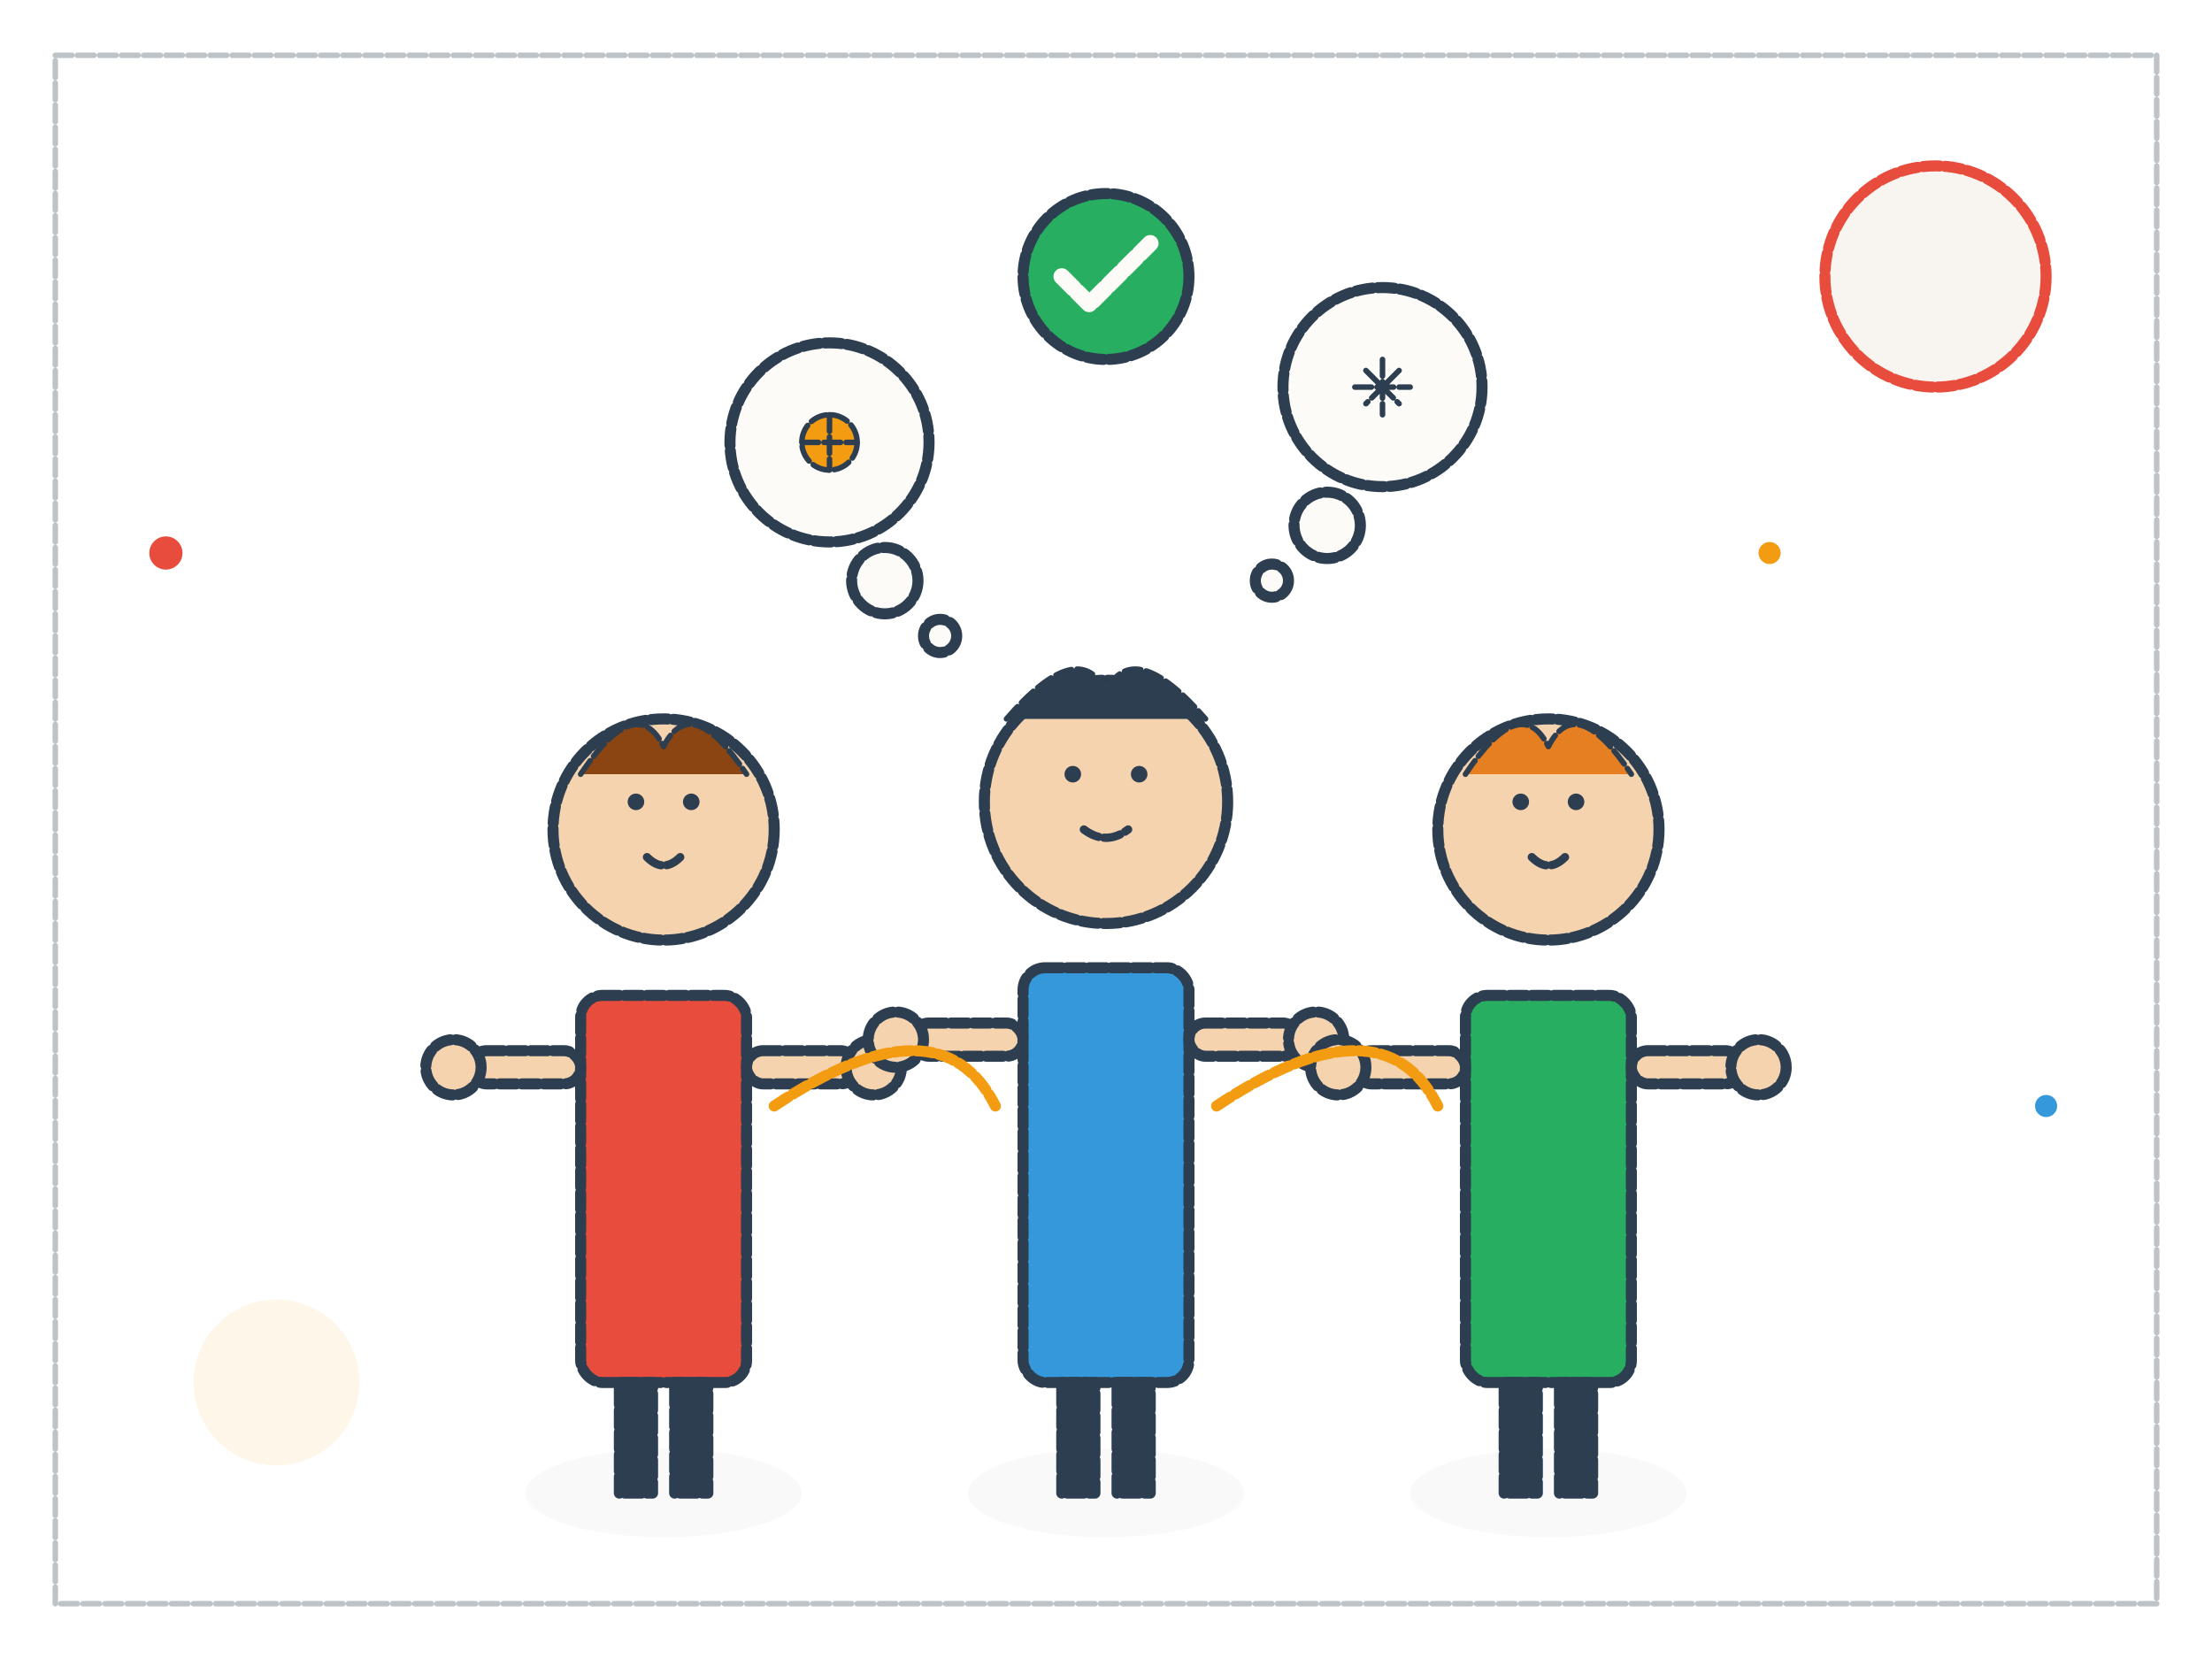
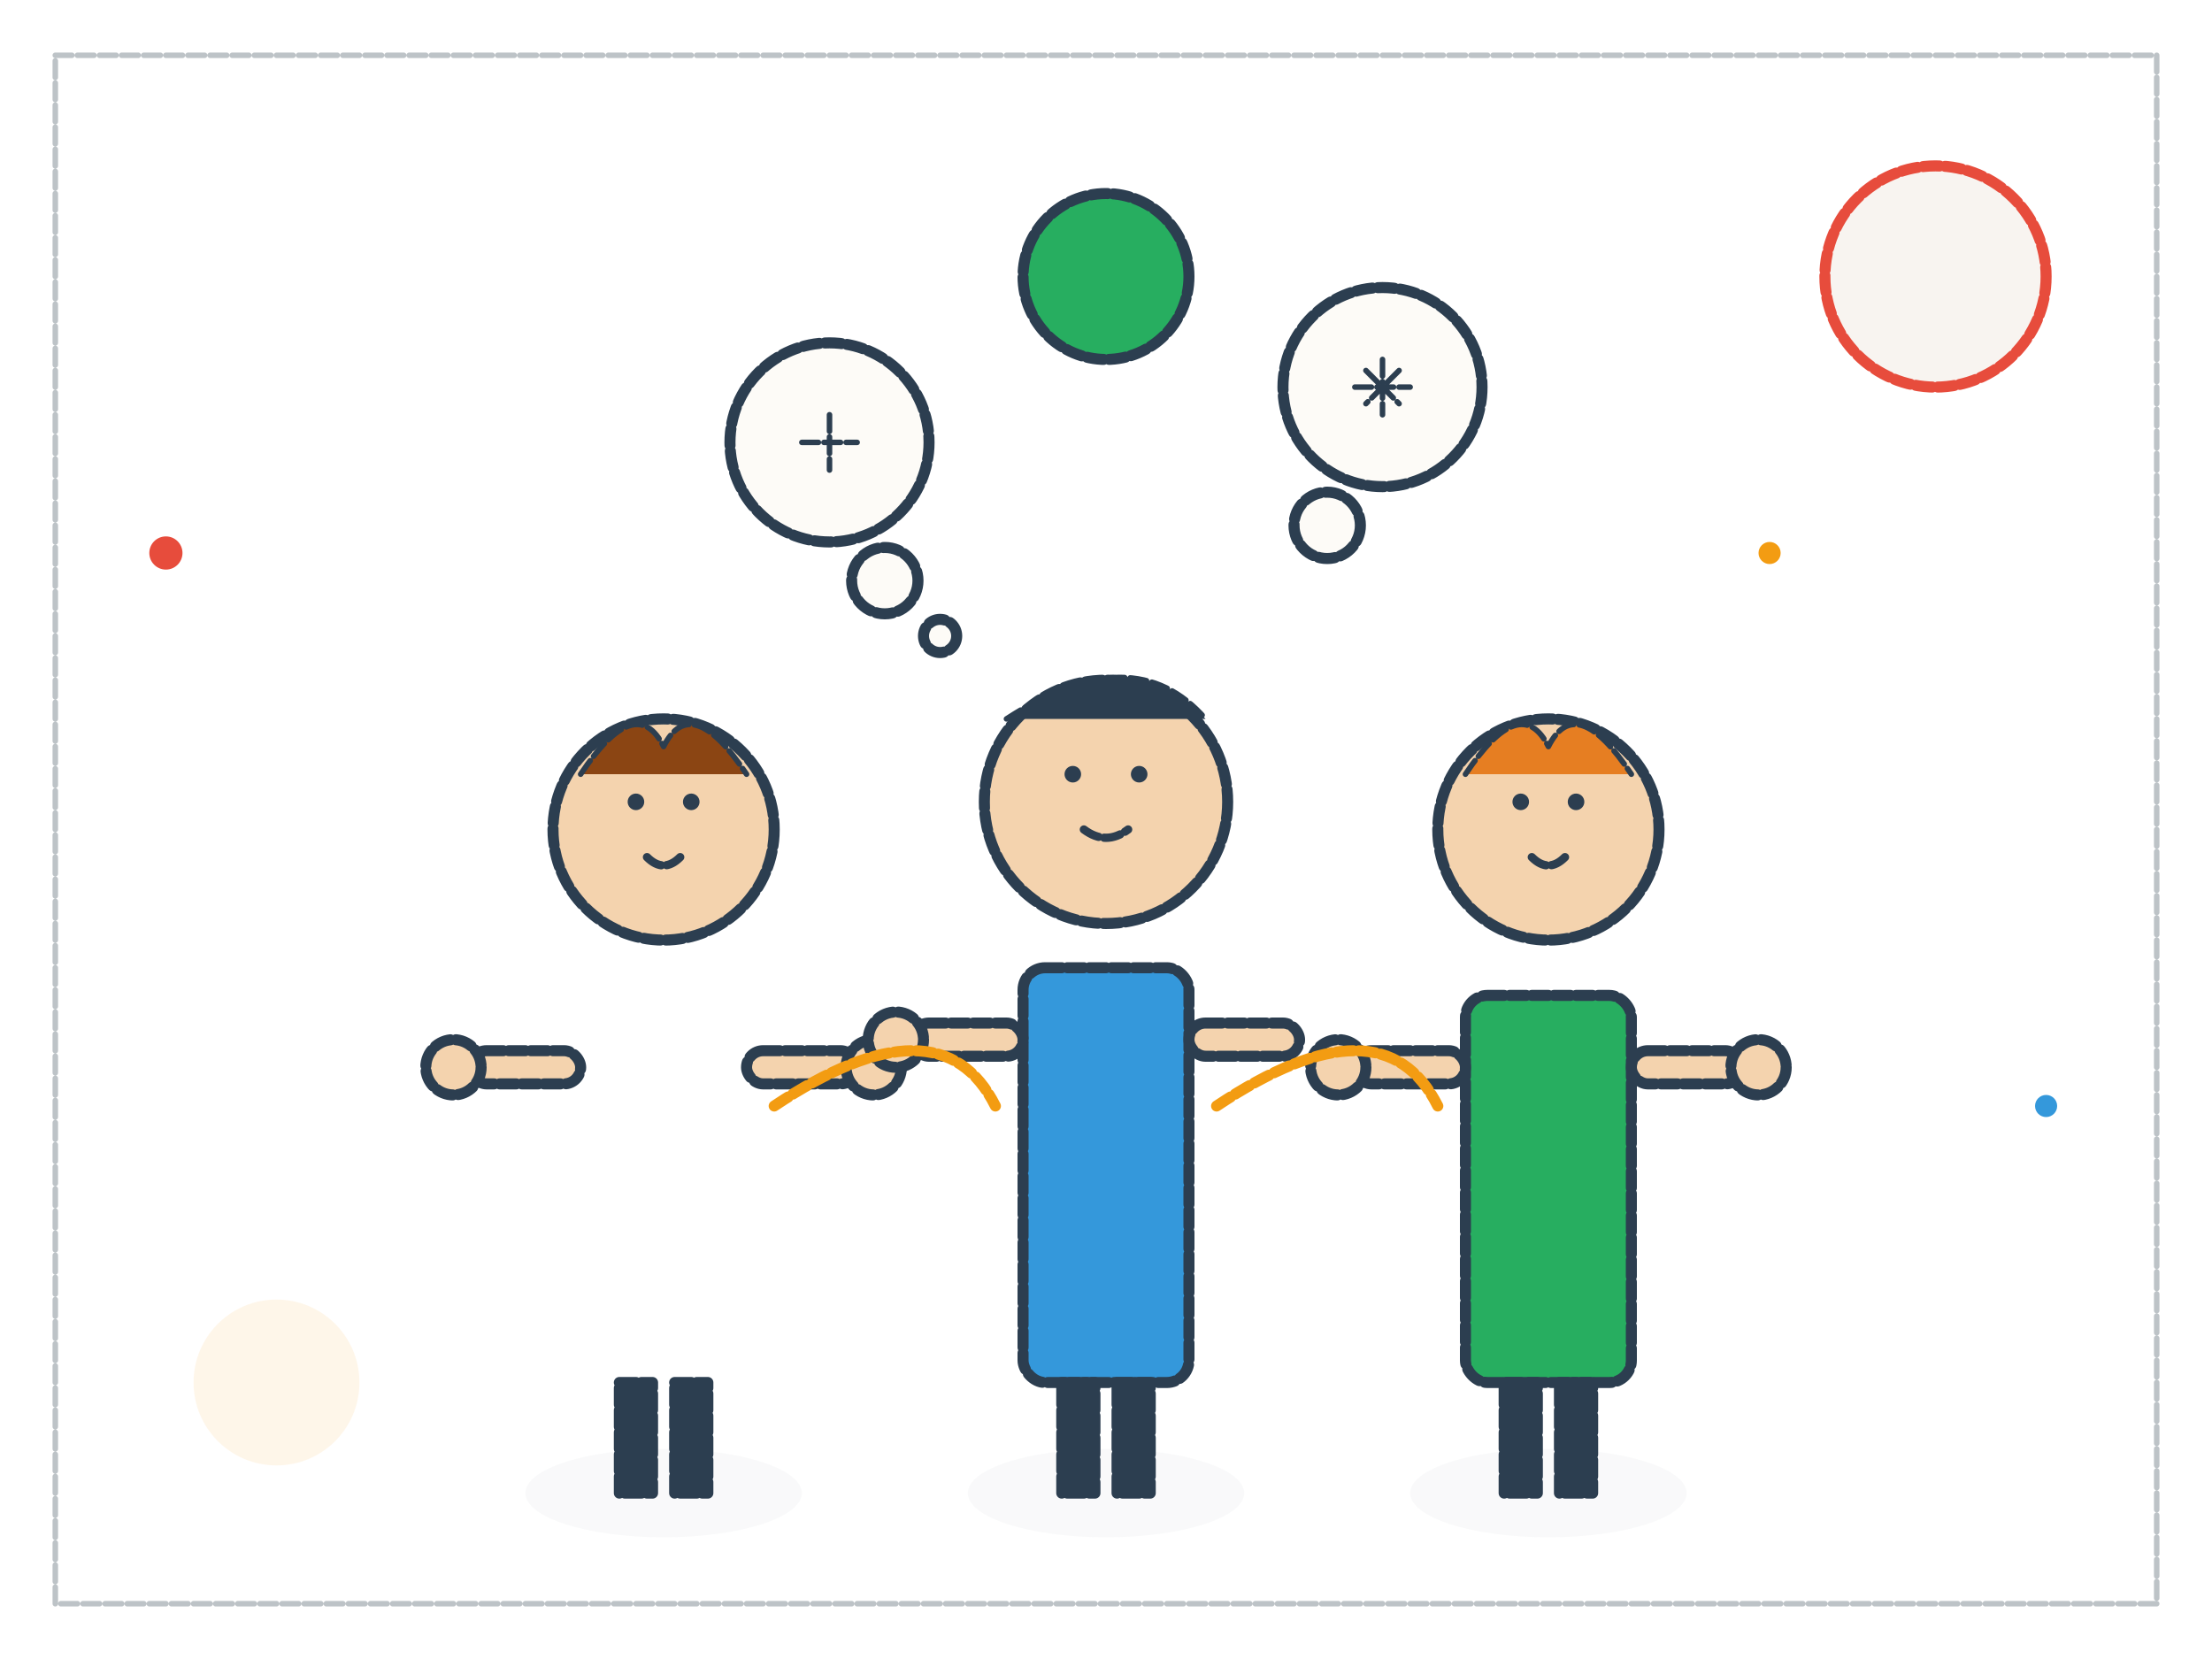
<svg xmlns="http://www.w3.org/2000/svg" width="400" height="300" viewBox="0 0 400 300" fill="none">
  <defs>
    <style>
      .hand-drawn {
        stroke-dasharray: 3,1;
        stroke-linecap: round;
        stroke-linejoin: round;
        filter: url(#roughPaper);
      }
    </style>
    <filter id="roughPaper">
      <feTurbulence baseFrequency="0.02" numOctaves="3" result="turbulence" />
      <feDisplacementMap in="SourceGraphic" in2="turbulence" scale="1" />
    </filter>
  </defs>
  <circle cx="350" cy="50" r="20" fill="#f8f4f0" stroke="#e74c3c" stroke-width="2" class="hand-drawn" />
  <circle cx="50" cy="250" r="15" fill="#f39c12" opacity="0.3" class="hand-drawn" />
  <ellipse cx="120" cy="270" rx="25" ry="8" fill="#bdc3c7" opacity="0.3" class="hand-drawn" />
-   <rect x="105" y="180" width="30" height="70" fill="#e74c3c" stroke="#2c3e50" stroke-width="2" rx="4" class="hand-drawn" />
  <circle cx="120" cy="150" r="20" fill="#f4d3ae" stroke="#2c3e50" stroke-width="2" class="hand-drawn" />
  <path d="M105 140 Q115 125 120 135 Q125 125 135 140" fill="#8b4513" stroke="#2c3e50" stroke-width="1" class="hand-drawn" />
  <circle cx="115" cy="145" r="1.5" fill="#2c3e50" />
  <circle cx="125" cy="145" r="1.5" fill="#2c3e50" />
  <path d="M117 155 Q120 158 123 155" stroke="#2c3e50" stroke-width="1.5" fill="none" class="hand-drawn" />
  <rect x="85" y="190" width="20" height="6" fill="#f4d3ae" stroke="#2c3e50" stroke-width="2" rx="3" class="hand-drawn" />
  <rect x="135" y="190" width="20" height="6" fill="#f4d3ae" stroke="#2c3e50" stroke-width="2" rx="3" class="hand-drawn" />
  <circle cx="82" cy="193" r="5" fill="#f4d3ae" stroke="#2c3e50" stroke-width="2" class="hand-drawn" />
  <circle cx="158" cy="193" r="5" fill="#f4d3ae" stroke="#2c3e50" stroke-width="2" class="hand-drawn" />
  <rect x="112" y="250" width="6" height="20" fill="#2c3e50" stroke="#2c3e50" stroke-width="2" class="hand-drawn" />
  <rect x="122" y="250" width="6" height="20" fill="#2c3e50" stroke="#2c3e50" stroke-width="2" class="hand-drawn" />
  <ellipse cx="200" cy="270" rx="25" ry="8" fill="#bdc3c7" opacity="0.3" class="hand-drawn" />
  <rect x="185" y="175" width="30" height="75" fill="#3498db" stroke="#2c3e50" stroke-width="2" rx="4" class="hand-drawn" />
  <circle cx="200" cy="145" r="22" fill="#f4d3ae" stroke="#2c3e50" stroke-width="2" class="hand-drawn" />
-   <path d="M182 130 Q195 115 200 125 Q205 115 218 130" fill="#2c3e50" stroke="#2c3e50" stroke-width="1" class="hand-drawn" />
+   <path d="M182 130 Q205 115 218 130" fill="#2c3e50" stroke="#2c3e50" stroke-width="1" class="hand-drawn" />
  <circle cx="194" cy="140" r="1.5" fill="#2c3e50" />
  <circle cx="206" cy="140" r="1.5" fill="#2c3e50" />
  <path d="M196 150 Q200 153 204 150" stroke="#2c3e50" stroke-width="1.5" fill="none" class="hand-drawn" />
  <rect x="165" y="185" width="20" height="6" fill="#f4d3ae" stroke="#2c3e50" stroke-width="2" rx="3" class="hand-drawn" />
  <rect x="215" y="185" width="20" height="6" fill="#f4d3ae" stroke="#2c3e50" stroke-width="2" rx="3" class="hand-drawn" />
  <circle cx="162" cy="188" r="5" fill="#f4d3ae" stroke="#2c3e50" stroke-width="2" class="hand-drawn" />
-   <circle cx="238" cy="188" r="5" fill="#f4d3ae" stroke="#2c3e50" stroke-width="2" class="hand-drawn" />
  <rect x="192" y="250" width="6" height="20" fill="#2c3e50" stroke="#2c3e50" stroke-width="2" class="hand-drawn" />
  <rect x="202" y="250" width="6" height="20" fill="#2c3e50" stroke="#2c3e50" stroke-width="2" class="hand-drawn" />
  <ellipse cx="280" cy="270" rx="25" ry="8" fill="#bdc3c7" opacity="0.3" class="hand-drawn" />
  <rect x="265" y="180" width="30" height="70" fill="#27ae60" stroke="#2c3e50" stroke-width="2" rx="4" class="hand-drawn" />
  <circle cx="280" cy="150" r="20" fill="#f4d3ae" stroke="#2c3e50" stroke-width="2" class="hand-drawn" />
  <path d="M265 140 Q275 125 280 135 Q285 125 295 140" fill="#e67e22" stroke="#2c3e50" stroke-width="1" class="hand-drawn" />
  <circle cx="275" cy="145" r="1.5" fill="#2c3e50" />
  <circle cx="285" cy="145" r="1.5" fill="#2c3e50" />
  <path d="M277 155 Q280 158 283 155" stroke="#2c3e50" stroke-width="1.5" fill="none" class="hand-drawn" />
  <rect x="245" y="190" width="20" height="6" fill="#f4d3ae" stroke="#2c3e50" stroke-width="2" rx="3" class="hand-drawn" />
  <rect x="295" y="190" width="20" height="6" fill="#f4d3ae" stroke="#2c3e50" stroke-width="2" rx="3" class="hand-drawn" />
  <circle cx="242" cy="193" r="5" fill="#f4d3ae" stroke="#2c3e50" stroke-width="2" class="hand-drawn" />
  <circle cx="318" cy="193" r="5" fill="#f4d3ae" stroke="#2c3e50" stroke-width="2" class="hand-drawn" />
  <rect x="272" y="250" width="6" height="20" fill="#2c3e50" stroke="#2c3e50" stroke-width="2" class="hand-drawn" />
  <rect x="282" y="250" width="6" height="20" fill="#2c3e50" stroke="#2c3e50" stroke-width="2" class="hand-drawn" />
  <path d="M140 200 Q170 180 180 200" stroke="#f39c12" stroke-width="2" fill="none" class="hand-drawn" />
  <path d="M220 200 Q250 180 260 200" stroke="#f39c12" stroke-width="2" fill="none" class="hand-drawn" />
  <circle cx="150" cy="80" r="18" fill="#fdfbf7" stroke="#2c3e50" stroke-width="2" class="hand-drawn" />
  <circle cx="160" cy="105" r="6" fill="#fdfbf7" stroke="#2c3e50" stroke-width="2" class="hand-drawn" />
  <circle cx="170" cy="115" r="3" fill="#fdfbf7" stroke="#2c3e50" stroke-width="2" class="hand-drawn" />
  <circle cx="250" cy="70" r="18" fill="#fdfbf7" stroke="#2c3e50" stroke-width="2" class="hand-drawn" />
  <circle cx="240" cy="95" r="6" fill="#fdfbf7" stroke="#2c3e50" stroke-width="2" class="hand-drawn" />
-   <circle cx="230" cy="105" r="3" fill="#fdfbf7" stroke="#2c3e50" stroke-width="2" class="hand-drawn" />
-   <circle cx="150" cy="80" r="5" fill="#f39c12" stroke="#2c3e50" stroke-width="1" class="hand-drawn" />
  <path d="M145 80 L155 80 M150 75 L150 85" stroke="#2c3e50" stroke-width="1" class="hand-drawn" />
  <path d="M245 70 L255 70 M250 65 L250 75 M247 67 L253 73 M253 67 L247 73" stroke="#2c3e50" stroke-width="1" class="hand-drawn" />
  <circle cx="200" cy="50" r="15" fill="#27ae60" stroke="#2c3e50" stroke-width="2" class="hand-drawn" />
-   <path d="M192 50 L197 55 L208 44" stroke="#fdfbf7" stroke-width="3" fill="none" class="hand-drawn" />
  <circle cx="30" cy="100" r="3" fill="#e74c3c" class="hand-drawn" />
  <circle cx="370" cy="200" r="2" fill="#3498db" class="hand-drawn" />
  <circle cx="320" cy="100" r="2" fill="#f39c12" class="hand-drawn" />
  <rect x="10" y="10" width="380" height="280" fill="none" stroke="#bdc3c7" stroke-width="1" class="hand-drawn" />
</svg>